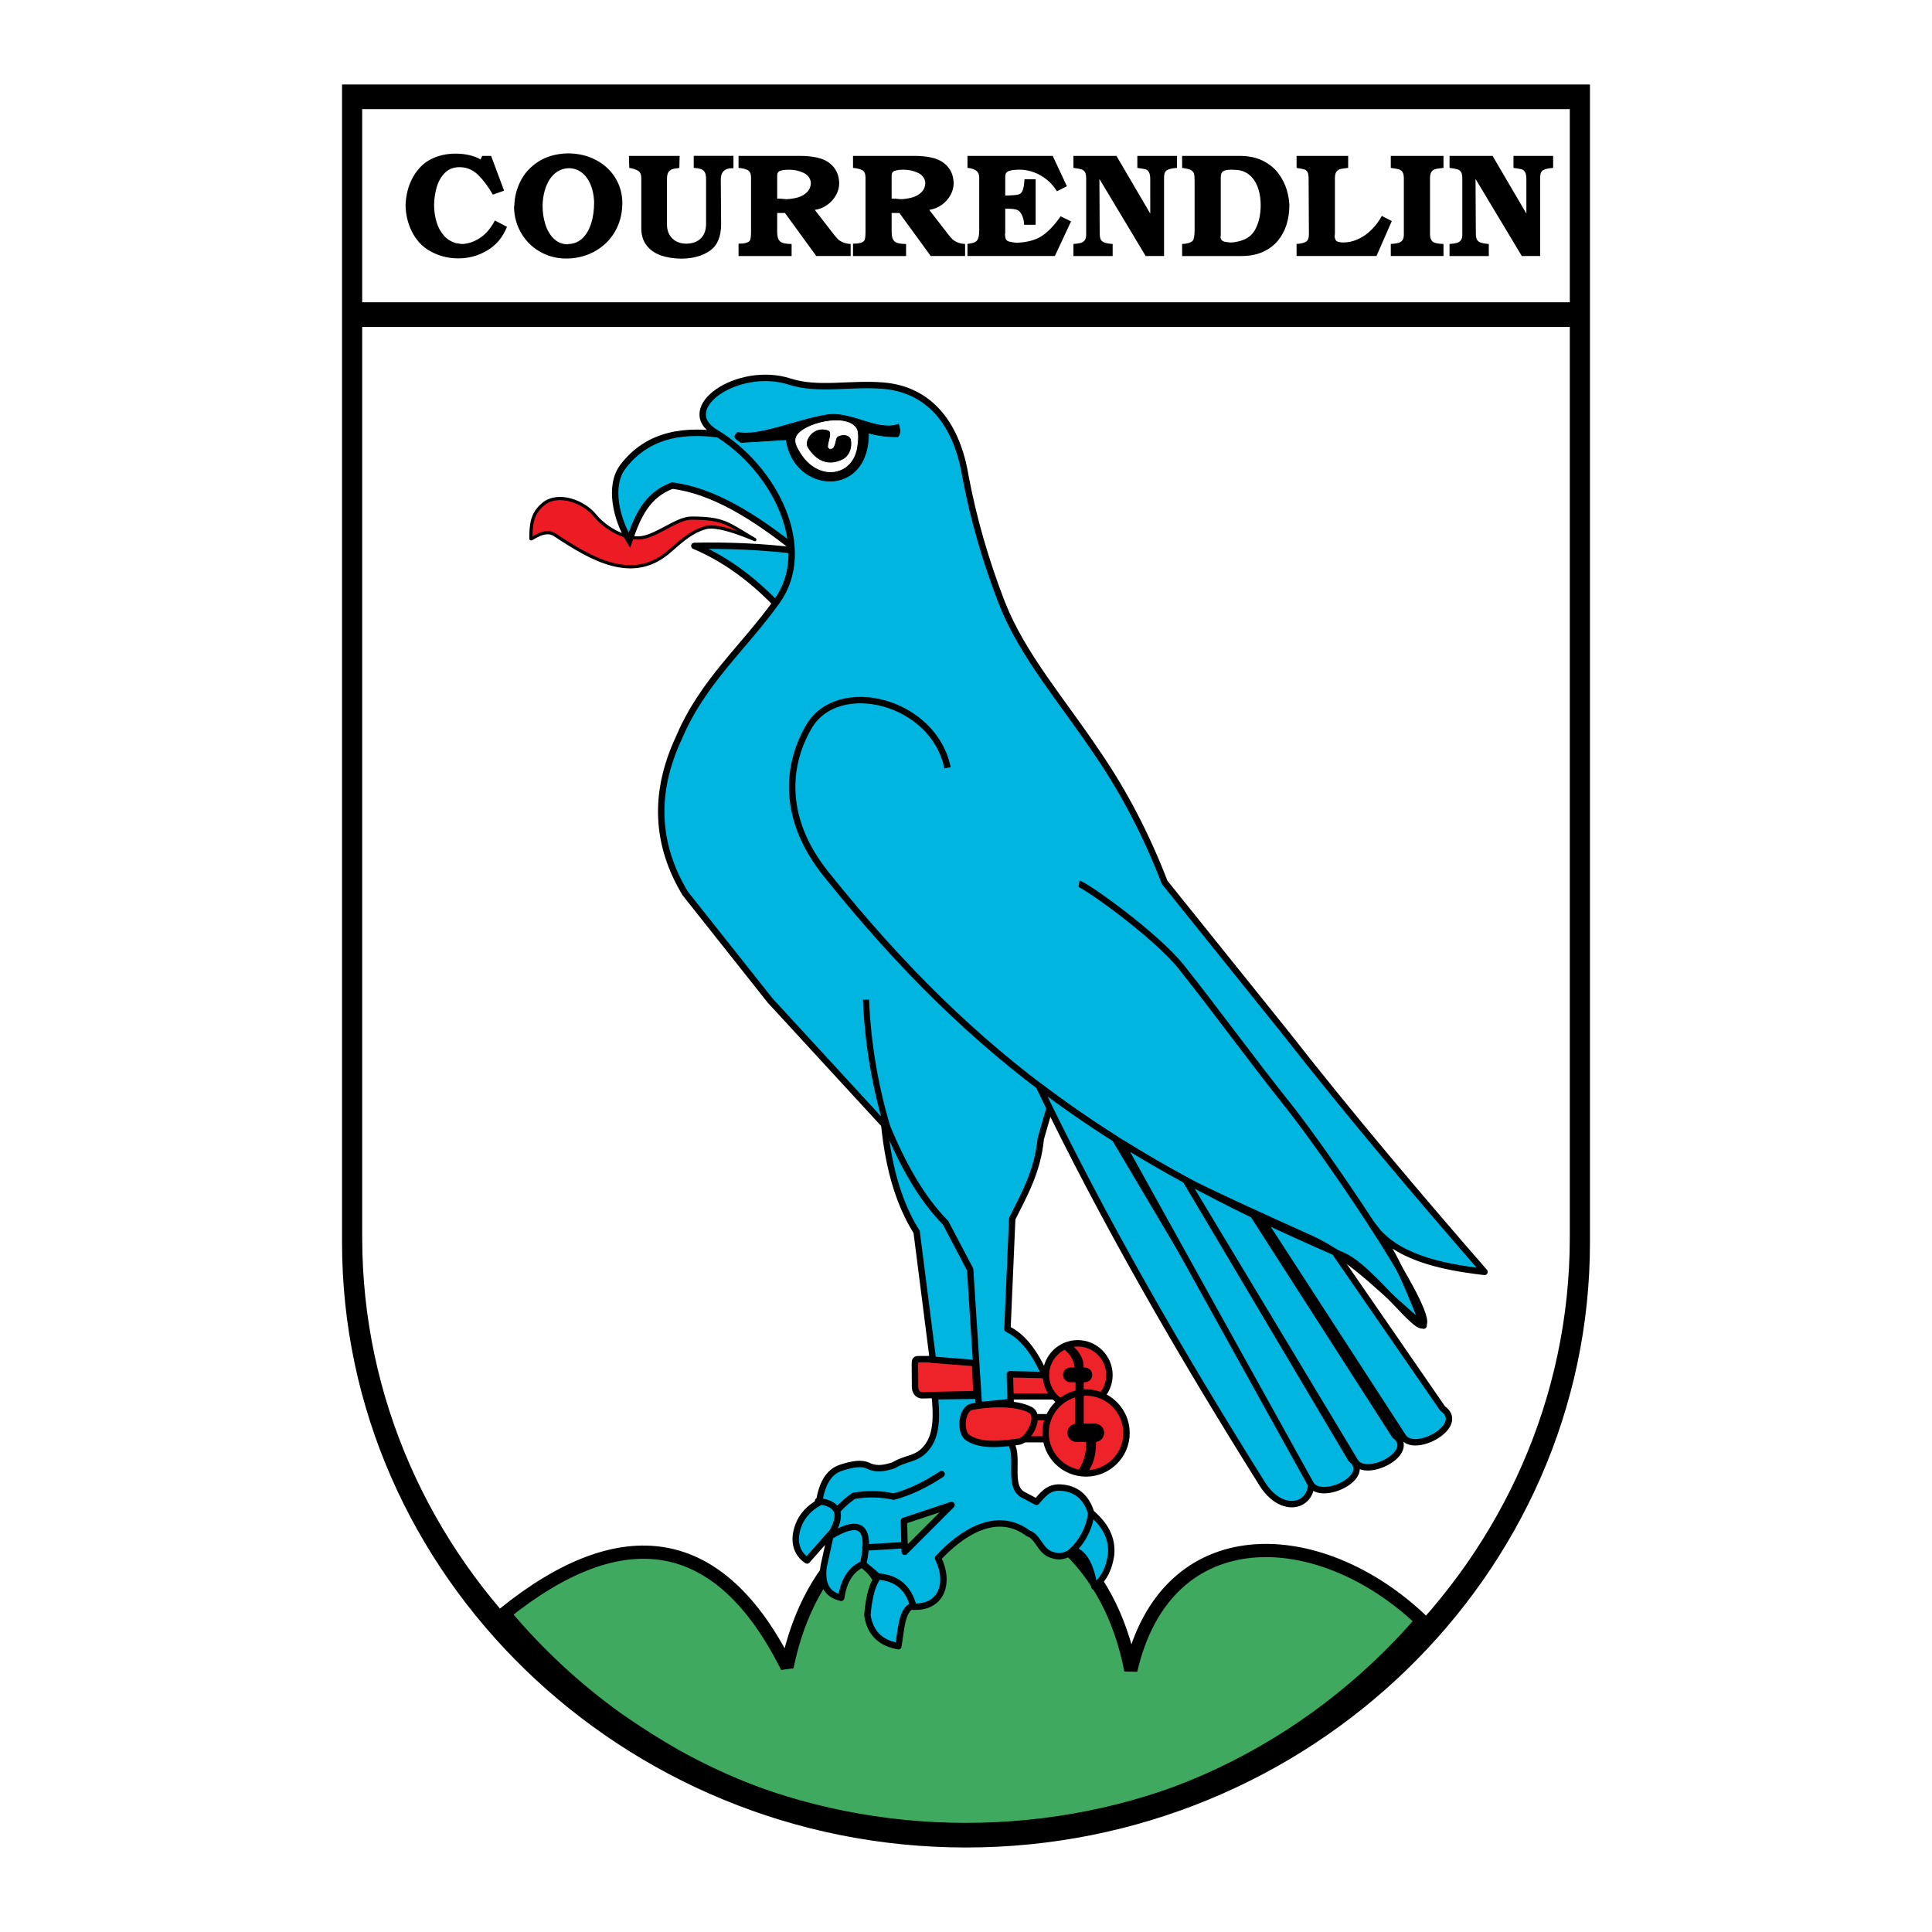
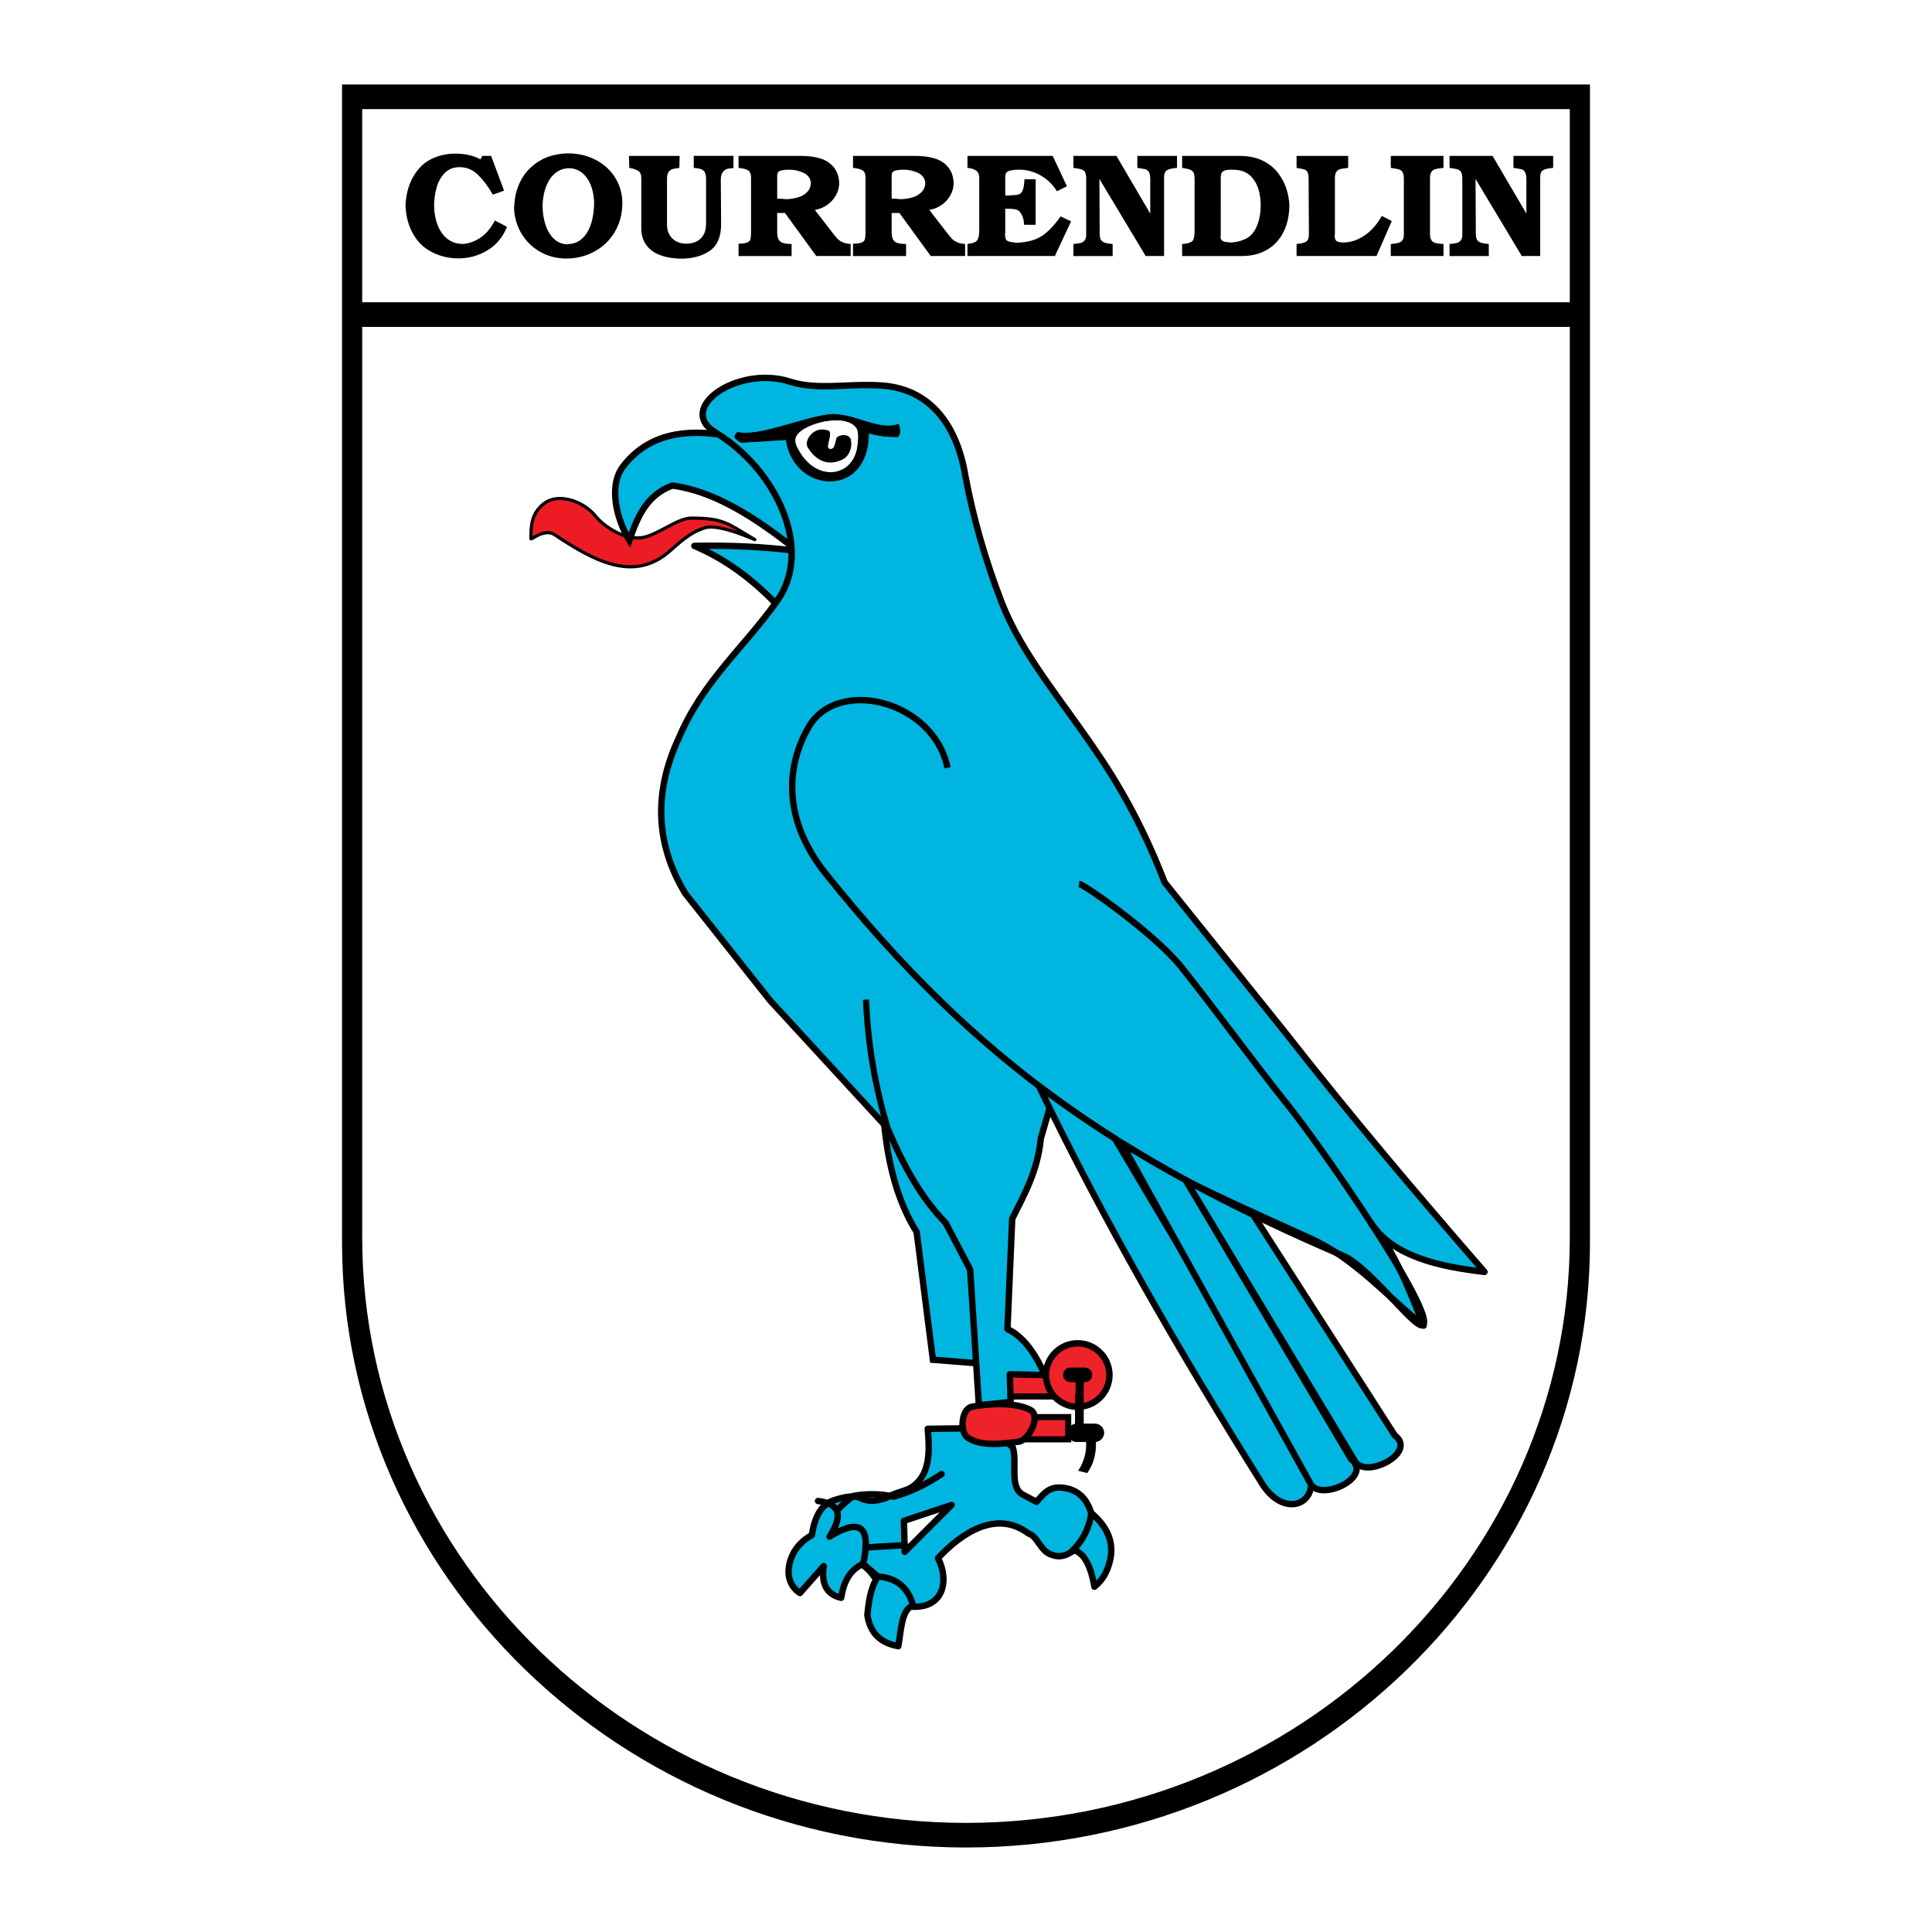
<svg xmlns="http://www.w3.org/2000/svg" version="1.0" id="Layer_1" x="0px" y="0px" width="192.756px" height="192.756px" viewBox="0 0 192.756 192.756" enable-background="new 0 0 192.756 192.756" xml:space="preserve">
  <g>
    <polygon fill-rule="evenodd" clip-rule="evenodd" fill="#FFFFFF" points="0,0 192.756,0 192.756,192.756 0,192.756 0,0  " />
    <path fill-rule="evenodd" clip-rule="evenodd" fill="#00B6E1" stroke="#000000" stroke-width="0.639" stroke-linecap="round" stroke-linejoin="round" stroke-miterlimit="2.613" d="   M69.274,54.464c3.388-0.071,6.811,0.071,10.28,0.498c-0.164,1.919-0.861,3.666-2.203,5.202   C74.969,57.72,72.318,55.748,69.274,54.464L69.274,54.464z" />
    <path fill-rule="evenodd" clip-rule="evenodd" fill="#ED1C24" stroke="#000000" stroke-width="0.32" stroke-miterlimit="2.613" d="   M75.302,53.831c-2.676-1.561-3.01-2.138-6.335-2.138c-1.505,0-3.643,1.979-5.306,1.979c-1.742,0-3.499-1.253-4.276-2.217   c-1.174-1.455-3.708-2.345-5.147-1.188c-1.183,0.952-1.268,2.067-1.268,3.483c0,0.158,1.352-1.079,2.376-0.396   c3.8,2.535,7.709,4.705,11.245,1.821c1.005-0.821,2.138-2.059,3.801-2.533C71.838,52.23,75.506,53.95,75.302,53.831L75.302,53.831z   " />
    <polygon fill-rule="evenodd" clip-rule="evenodd" fill="#EE2229" stroke="#000000" stroke-width="0.611" stroke-miterlimit="2.613" points="   99.446,136.793 106.811,136.793 106.811,139.326 99.446,139.326 99.446,136.793  " />
    <polygon fill-rule="evenodd" clip-rule="evenodd" fill="#EE2229" stroke="#000000" stroke-width="0.611" stroke-miterlimit="2.613" points="   100.95,141.385 106.573,141.385 106.573,143.602 100.95,143.602 100.95,141.385  " />
    <path fill-rule="evenodd" clip-rule="evenodd" fill="#EE2229" stroke="#000000" stroke-width="0.639" stroke-miterlimit="2.613" d="   M107.523,134.021c1.744,0,3.167,1.424,3.167,3.168s-1.423,3.166-3.167,3.166c-1.745,0-3.168-1.422-3.168-3.166   S105.778,134.021,107.523,134.021L107.523,134.021z" />
-     <path fill-rule="evenodd" clip-rule="evenodd" fill="#EE2229" stroke="#000000" stroke-width="0.639" stroke-miterlimit="2.613" d="   M108.354,138.93c2.225,0,4.039,1.814,4.039,4.039c0,2.223-1.814,4.035-4.039,4.035s-4.038-1.812-4.038-4.035   C104.316,140.744,106.13,138.93,108.354,138.93L108.354,138.93z" />
-     <path fill-rule="evenodd" clip-rule="evenodd" fill="#EE2229" stroke="#000000" stroke-width="0.639" stroke-miterlimit="2.613" d="   M97.268,135.686c-1.848-0.027-3.854-0.119-5.701-0.08c-0.29,0.006-0.291,0.219-0.288,0.633l0.016,2.135   c0.003,0.375,0.187,0.846,0.746,0.834l5.386-0.119L97.268,135.686L97.268,135.686z" />
-     <path fill-rule="evenodd" clip-rule="evenodd" fill="#40A960" stroke="#000000" stroke-width="1.318" stroke-miterlimit="2.613" d="   M50.295,160.992c11.797-9.498,21.519-8.141,28.226,5.324c4.601-22.562,30.136-21.418,34.301,0.326   c3.528-15.324,18.825-14.703,29.037-4.939c-11.079,12.852-27.383,21.008-45.481,21.008l0,0c-10.459,0-20.318-2.725-28.915-7.504   c-1.941-1.102-3.883-2.326-5.822-3.686C57.431,168.51,53.618,164.965,50.295,160.992L50.295,160.992z" />
-     <path fill-rule="evenodd" clip-rule="evenodd" fill="#00B6E1" stroke="#000000" stroke-width="0.639" stroke-linecap="round" stroke-linejoin="round" stroke-miterlimit="2.613" d="   M101.031,144.373c0.516,1.426-0.396,3.996,1.029,4.75l1.347,0.713c0.58-0.633,1.145-1.488,2.375-1.424   c1.895,0.096,2.706,1.318,3.089,2.533c1.307,1.121,2.151,2.439,1.979,4.195c-0.185,1.24-0.634,2.348-1.663,3.166   c-0.369-2.164-1.056-3.377-2.059-3.643c-0.713,0.582-1.426,0.74-2.139,0.477c-1.174-0.291-1.465-1.9-2.375-2.139   c-3.222-2.428-6.733-0.006-9.028,2.455c1.217,2.424,0.4,5.1-2.692,4.828c-0.949,0.479-1.012,2.508-1.267,3.959   c-1.584-0.291-2.772-1.109-3.089-3.088c0.119-1.359,0.33-2.627,0.871-3.562c-0.382-0.594-0.831-1.121-1.425-1.504   c-1.28,0.633-1.834,1.848-2.059,3.324c-1.425-0.316-2.005-1.371-1.742-3.166l0.713-3.246l-2.375,2.691   c-1.076-0.711-1.426-1.973-0.871-3.482c0.369-1.004,1.122-1.781,2.059-2.295c0.285-1.797,0.904-3.064,2.217-3.484   c1.172-0.375,2.06-0.527,2.772-0.158c0.818,0.371,1.637,0.186,2.455-0.078c1.405-0.838,2.393-0.531,3.405-1.9   c0.986-1.334,0.858-3.352,0.713-4.988l6.177-0.078L101.031,144.373L101.031,144.373z M94.934,150.152l-4.751,1.584l0.079,3.088   L94.934,150.152L94.934,150.152z" />
+     <path fill-rule="evenodd" clip-rule="evenodd" fill="#00B6E1" stroke="#000000" stroke-width="0.639" stroke-linecap="round" stroke-linejoin="round" stroke-miterlimit="2.613" d="   M101.031,144.373c0.516,1.426-0.396,3.996,1.029,4.75l1.347,0.713c0.58-0.633,1.145-1.488,2.375-1.424   c1.895,0.096,2.706,1.318,3.089,2.533c1.307,1.121,2.151,2.439,1.979,4.195c-0.185,1.24-0.634,2.348-1.663,3.166   c-0.369-2.164-1.056-3.377-2.059-3.643c-0.713,0.582-1.426,0.74-2.139,0.477c-1.174-0.291-1.465-1.9-2.375-2.139   c-3.222-2.428-6.733-0.006-9.028,2.455c1.217,2.424,0.4,5.1-2.692,4.828c-0.949,0.479-1.012,2.508-1.267,3.959   c-1.584-0.291-2.772-1.109-3.089-3.088c0.119-1.359,0.33-2.627,0.871-3.562c-0.382-0.594-0.831-1.121-1.425-1.504   c-1.28,0.633-1.834,1.848-2.059,3.324c-1.425-0.316-2.005-1.371-1.742-3.166l-2.375,2.691   c-1.076-0.711-1.426-1.973-0.871-3.482c0.369-1.004,1.122-1.781,2.059-2.295c0.285-1.797,0.904-3.064,2.217-3.484   c1.172-0.375,2.06-0.527,2.772-0.158c0.818,0.371,1.637,0.186,2.455-0.078c1.405-0.838,2.393-0.531,3.405-1.9   c0.986-1.334,0.858-3.352,0.713-4.988l6.177-0.078L101.031,144.373L101.031,144.373z M94.934,150.152l-4.751,1.584l0.079,3.088   L94.934,150.152L94.934,150.152z" />
    <path fill="none" stroke="#000000" stroke-width="0.639" stroke-linecap="round" stroke-linejoin="round" stroke-miterlimit="2.613" d="   M108.874,150.939c-0.158,1.547-0.975,2.957-1.976,3.871 M81.616,149.756c1.957,0.23,2.665,1.217,1.146,3.555   c2.79-1.717,4.255-1.352,3.358,2.725l1.472,1.252c1.942,0.135,3.078,1.191,3.545,3.012 M83.512,150.703   c0.553-0.592,1.106-1.078,1.66-1.461c1.438-0.246,2.762-0.201,3.99,0.078c1.708-0.461,3.282-1.262,4.78-2.25 M86.336,154.396   l3.951-0.238" />
    <path fill-rule="evenodd" clip-rule="evenodd" fill="#EE2229" stroke="#000000" stroke-width="0.639" stroke-miterlimit="2.613" d="   M96.952,140.355c-1.049,0.217-1.223,2.541-0.396,3.088c1.401,0.924,3.563,0.59,5.067,0.395c1.023-0.131,2.278-2.576,1.188-3.166   C101.338,139.875,98.53,140.029,96.952,140.355L96.952,140.355z" />
    <path fill-rule="evenodd" clip-rule="evenodd" fill="#00B6E1" stroke="#000000" stroke-width="0.639" stroke-miterlimit="2.613" d="   M87.974,107.605c0.077,5.893,0.928,11.264,3.479,15.303l1.624,12.754l5.798,0.463l-1.392-25.969L87.974,107.605L87.974,107.605z" />
    <path fill-rule="evenodd" clip-rule="evenodd" fill="#00B6E1" stroke="#000000" stroke-width="0.639" stroke-miterlimit="2.613" d="   M62.79,53.91c-1.267-2.085-2.111-5.42-0.634-7.362c2.521-3.314,6.348-3.792,10.295-3.088c5.258,0.938,6.982,6.354,7.104,11.501   c-4.211-3.392-8.407-6.004-12.489-6.514C64.544,49.397,63.621,51.482,62.79,53.91L62.79,53.91z" />
    <path fill-rule="evenodd" clip-rule="evenodd" fill="#00B6E1" stroke="#000000" stroke-width="0.639" stroke-linecap="round" stroke-linejoin="round" stroke-miterlimit="2.613" d="   M71.373,43.144c6.028,3.634,9.859,11.626,6.159,16.816c-3.344,4.69-7.42,8.023-9.802,13.661c-2.62,5.607-2.237,10.753,0.633,15.516   l8.473,10.687l11.72,12.744c1.558,3.695,3.379,6.994,5.781,9.422l2.455,4.67c0.29,4.512,0.581,9.025,0.871,13.537l3.168-0.316   l-0.08-2.771l3.484,0.08c-1.029-2.375-2.27-3.906-3.722-4.592l0.476-11.004c1.197-2.418,2.53-4.701,2.851-7.996l1.183-4.104   c5.604,5.057,15.56,9.471,25.684,14.047c4.517,2.043,7.748,5.881,11.328,8.719c-1.687-4.275-3.179-7.836-5.173-10.102   c2.279,3.271,6.846,4.219,11.246,4.74c-6.652-7.652-13.305-15.49-19.956-23.986l-11.958-14.883   c-1.821-4.724-4.065-9.025-6.73-12.904c-3.524-5.264-7.458-9.75-9.503-14.961c-1.637-4.222-2.852-8.444-3.643-12.666   c-0.845-5.12-3.519-8.648-8.236-9.025c-3.286-0.262-6.485,0.505-9.265-0.396C73.625,36.396,67.383,40.738,71.373,43.144   L71.373,43.144z" />
    <path fill-rule="evenodd" clip-rule="evenodd" stroke="#000000" stroke-width="0.069" stroke-miterlimit="2.613" d="   M89.649,42.326c0.161,0.506,0.207,0.943-0.069,1.242c-0.967,0.023-1.956-0.092-2.923-0.368c0.023,6.603-7.502,5.981-8.216,0.667   l-4.511,0.276c-0.714-0.46-0.783-0.552-0.345-1.012c2.094,0.483,6.053-1.311,8.975-1.749   C84.977,41.037,87.532,43.084,89.649,42.326L89.649,42.326z" />
    <path fill-rule="evenodd" clip-rule="evenodd" fill="#FFFFFF" stroke="#FFFFFF" stroke-width="0.069" stroke-miterlimit="2.613" d="   M79.503,43.502c0.645-1.219,4.879-2.324,5.915-0.759c0.253,0.368,0.161,1.403,0.046,2.024c-0.552,2.807-3.913,3.198-5.615,0.345   C79.526,44.584,79.204,44.032,79.503,43.502L79.503,43.502z" />
    <path fill-rule="evenodd" clip-rule="evenodd" stroke="#000000" stroke-width="0.069" stroke-miterlimit="2.613" d="   M82.616,42.979c-1.427-0.506-2.394,1.012-2.002,1.633c0.852,1.404,2.094,1.887,3.476,1.174c0.621-0.322,0.943-1.174,0.759-1.933   c-0.115-0.414-0.713-0.529-1.22-0.276c-0.253,0.115-0.161,0.622-0.438,1.082c-0.138,0.23-0.621,0.253-0.621-0.115   C82.57,44.084,83.031,43.118,82.616,42.979L82.616,42.979z" />
    <path fill="none" stroke="#000000" stroke-width="0.639" stroke-miterlimit="2.613" d="M94.532,76.603   c-1.357-6.696-10.951-9.086-13.849-4.072c-2.353,4.072-2.52,9.363,1.72,14.659c15.153,18.926,29.297,28.5,51.594,38.094   c2.863,1.232,7.673,8.086,8.056,6.787c0.586-1.99-10.051-17.418-13.486-21.717c-3.566-4.461-7.365-9.68-10.682-13.844   c-2.613-3.284-9.639-8.237-10.228-8.325" />
    <path fill-rule="evenodd" clip-rule="evenodd" d="M48.117,15.552h0.882l1.292,3.471l-1.119,0.398   c-0.452-0.796-0.943-1.451-1.471-1.969c-0.53-0.516-1.146-0.774-1.852-0.774c-0.604,0-1.097,0.195-1.479,0.584   c-0.378,0.388-0.649,0.874-0.811,1.453c-0.162,0.581-0.245,1.167-0.25,1.761c0.005,0.579,0.085,1.131,0.239,1.656   c0.157,0.528,0.396,0.98,0.724,1.355c0.327,0.379,0.738,0.635,1.233,0.774c0.191,0.032,0.381,0.059,0.574,0.085   c0.591-0.017,1.18-0.208,1.764-0.574c0.583-0.364,1.097-0.955,1.534-1.771l1.205,0.63c-0.413,1.031-1.063,1.814-1.952,2.347   c-0.887,0.535-1.859,0.801-2.917,0.801c-1.08,0-2.077-0.279-2.993-0.838c-0.697-0.439-1.242-1.06-1.637-1.856   c-0.394-0.796-0.601-1.658-0.621-2.584c0.012-0.481,0.076-0.96,0.193-1.434c0.117-0.476,0.293-0.928,0.528-1.358   s0.523-0.813,0.865-1.15c0.276-0.269,0.599-0.498,0.968-0.684c0.366-0.186,0.754-0.322,1.163-0.413   c0.408-0.09,0.821-0.134,1.241-0.134c0.995,0,1.835,0.19,2.519,0.572L48.117,15.552L48.117,15.552z M56.609,15.301   c0.811,0,1.551,0.127,2.226,0.383c0.674,0.257,1.253,0.613,1.742,1.07c0.486,0.454,0.86,0.984,1.122,1.587   c0.261,0.604,0.391,1.241,0.391,1.913c0,0.75-0.125,1.451-0.376,2.098c-0.249,0.647-0.605,1.216-1.067,1.709   c-0.462,0.494-1.009,0.887-1.642,1.185c-0.633,0.298-1.324,0.476-2.072,0.535c-0.091,0.01-0.228,0.014-0.413,0.014   c-0.738,0-1.424-0.132-2.06-0.396s-1.192-0.635-1.667-1.111c-0.476-0.479-0.843-1.033-1.104-1.661   c-0.262-0.628-0.396-1.297-0.403-2.005c0.02-0.039,0.029-0.078,0.029-0.117c0.022-0.855,0.232-1.67,0.625-2.45   c0.394-0.779,0.987-1.424,1.778-1.934C54.508,15.614,55.473,15.34,56.609,15.301L56.609,15.301z M56.727,16.781   c-0.405,0.015-0.767,0.122-1.087,0.32c-0.32,0.201-0.588,0.472-0.809,0.811c-0.217,0.342-0.386,0.735-0.503,1.18   c-0.12,0.444-0.184,0.916-0.195,1.414c0,0.669,0.092,1.294,0.278,1.881c0.183,0.586,0.464,1.062,0.843,1.429   c0.379,0.364,0.84,0.552,1.383,0.562c0.022-0.01,0.042-0.02,0.061-0.029c0.525-0.01,0.982-0.188,1.371-0.538   c0.391-0.351,0.689-0.842,0.896-1.475c0.208-0.633,0.311-1.363,0.311-2.196c-0.029-0.66-0.151-1.246-0.366-1.751   c-0.218-0.508-0.511-0.904-0.887-1.185C57.647,16.923,57.215,16.781,56.727,16.781L56.727,16.781z M62.749,15.552h5.058   l-0.029,1.199c-0.052,0.015-0.147,0.029-0.289,0.046s-0.266,0.039-0.371,0.068c-0.108,0.032-0.2,0.081-0.279,0.149   c-0.195,0.148-0.293,0.408-0.293,0.776v4.633c0,0.552,0.176,1.006,0.525,1.358c0.349,0.354,0.823,0.53,1.424,0.53   c0.618-0.015,1.097-0.195,1.439-0.54c0.339-0.347,0.511-0.826,0.511-1.438v-4.453c0-0.393-0.069-0.659-0.208-0.806   c-0.129-0.18-0.469-0.291-1.023-0.325v-1.199h3.963v1.231H73.06c-0.765,0-1.146,0.381-1.146,1.141l0.032,4.44   c0,1.238-0.367,2.12-1.097,2.638c-0.733,0.52-1.668,0.789-2.807,0.806c-0.779,0-1.476-0.105-2.086-0.318   c-0.611-0.21-1.092-0.542-1.444-0.999c-0.354-0.455-0.53-1.028-0.53-1.717v-5.012c0-0.344-0.1-0.581-0.298-0.708   c-0.201-0.13-0.501-0.23-0.902-0.303L62.749,15.552L62.749,15.552z M73.685,15.552h6.072c1.346,0,2.318,0.218,2.917,0.655   s0.94,1.008,1.023,1.717c0.022,0.142,0.032,0.254,0.032,0.337c0,0.42-0.107,0.823-0.32,1.209c-0.215,0.386-0.506,0.71-0.875,0.972   c-0.369,0.261-0.781,0.428-1.238,0.5l1.917,2.477c0.142,0.178,0.269,0.325,0.381,0.439c0.112,0.112,0.276,0.217,0.491,0.312   c0.213,0.098,0.474,0.154,0.784,0.171v1.202h-3.428l-3.125-4.293H77.54v1.919c0,0.435,0.095,0.74,0.289,0.914   c0.193,0.174,0.576,0.259,1.15,0.259v1.202h-5.294v-1.231c0.586,0,0.958-0.098,1.114-0.293c0.088-0.107,0.132-0.401,0.132-0.879   v-5.434c0-0.364-0.105-0.603-0.317-0.723s-0.523-0.198-0.929-0.232V15.552L73.685,15.552z M77.54,19.814   c0.242,0,0.55,0.02,0.923,0.059c0.376-0.012,0.748-0.071,1.112-0.168c0.367-0.1,0.677-0.274,0.936-0.525   c0.256-0.251,0.386-0.581,0.386-0.991c-0.063-0.435-0.315-0.755-0.75-0.955c-0.435-0.203-0.904-0.303-1.405-0.303   c-0.35,0-0.638,0.032-0.865,0.098c-0.225,0.065-0.337,0.222-0.337,0.471V19.814L77.54,19.814z M85.104,15.552h6.071   c1.346,0,2.318,0.218,2.917,0.655s0.94,1.008,1.023,1.717c0.022,0.142,0.032,0.254,0.032,0.337c0,0.42-0.107,0.823-0.32,1.209   c-0.215,0.386-0.506,0.71-0.875,0.972c-0.369,0.261-0.782,0.428-1.238,0.5l1.918,2.477c0.142,0.178,0.269,0.325,0.381,0.439   c0.112,0.112,0.276,0.217,0.491,0.312c0.212,0.098,0.474,0.154,0.784,0.171v1.202h-3.428l-3.125-4.293H88.96v1.919   c0,0.435,0.095,0.74,0.288,0.914c0.193,0.174,0.577,0.259,1.151,0.259v1.202h-5.294v-1.231c0.586,0,0.958-0.098,1.114-0.293   c0.088-0.107,0.132-0.401,0.132-0.879v-5.434c0-0.364-0.105-0.603-0.317-0.723s-0.523-0.198-0.928-0.232V15.552L85.104,15.552z    M88.96,19.814c0.241,0,0.549,0.02,0.923,0.059c0.376-0.012,0.748-0.071,1.112-0.168c0.367-0.1,0.677-0.274,0.936-0.525   c0.256-0.251,0.386-0.581,0.386-0.991c-0.063-0.435-0.315-0.755-0.75-0.955c-0.435-0.203-0.904-0.303-1.405-0.303   c-0.349,0-0.638,0.032-0.865,0.098c-0.225,0.065-0.337,0.222-0.337,0.471V19.814L88.96,19.814z M96.526,15.552h8.502l1.42,3.031   l-0.997,0.5c-0.269-0.439-0.599-0.82-0.989-1.143c-0.394-0.322-0.826-0.574-1.301-0.748c-0.474-0.176-0.96-0.264-1.461-0.264   c-0.405,0-0.742,0.039-1.009,0.12c-0.266,0.081-0.397,0.269-0.397,0.567v1.89h0.261c0.008,0,0.132-0.007,0.374-0.02   c0.242-0.01,0.43-0.029,0.564-0.053c0.132-0.022,0.242-0.066,0.325-0.132c0.234-0.183,0.363-0.657,0.394-1.419h1.113v4.543h-1.144   c-0.024-0.386-0.098-0.701-0.215-0.945c-0.119-0.244-0.246-0.41-0.386-0.494c-0.203-0.107-0.545-0.161-1.026-0.161h-0.261v2.376   c0,0.076-0.01,0.134-0.032,0.176c0.022,0.241,0.057,0.413,0.104,0.51c0.05,0.098,0.162,0.173,0.336,0.222   c0.263,0.059,0.505,0.095,0.718,0.115c1.058-0.042,1.903-0.269,2.538-0.686c0.618-0.411,1.239-1.06,1.862-1.952l1.041,0.499   l-1.615,3.458h-8.72v-1.202c0.03-0.007,0.125-0.021,0.281-0.049c0.154-0.024,0.291-0.059,0.406-0.105   c0.115-0.046,0.208-0.117,0.278-0.209c0.139-0.159,0.208-0.516,0.208-1.07v-5v-0.173c0-0.332-0.105-0.572-0.315-0.716   c-0.21-0.146-0.496-0.237-0.858-0.269V15.552L96.526,15.552z M114.305,25.544l-4.617-7.691l0.029,5.375   c0,0.276,0.029,0.484,0.088,0.63s0.179,0.256,0.356,0.33c0.182,0.073,0.465,0.125,0.849,0.154v1.202h-3.914v-1.202   c0.295-0.02,0.532-0.054,0.711-0.1c0.178-0.049,0.317-0.137,0.415-0.266c0.098-0.132,0.146-0.32,0.146-0.572v-5.583   c0-0.293-0.039-0.508-0.117-0.645c-0.08-0.137-0.2-0.229-0.364-0.28c-0.164-0.052-0.428-0.101-0.791-0.145v-1.199h4.292   l3.372,5.757V17.88c0-0.334-0.049-0.576-0.145-0.723s-0.205-0.237-0.33-0.266c-0.124-0.032-0.396-0.078-0.813-0.14v-1.199h3.958   v1.199c-0.454,0.032-0.781,0.105-0.986,0.22c-0.203,0.112-0.306,0.347-0.306,0.704v7.869H114.305L114.305,25.544z M121.796,23.419   c0,0.098-0.01,0.176-0.029,0.237c0.015,0.129,0.051,0.227,0.11,0.293c0.059,0.066,0.137,0.117,0.236,0.149   c0.101,0.032,0.235,0.056,0.401,0.071c0.163,0.015,0.254,0.024,0.267,0.027c0.483-0.017,0.947-0.122,1.392-0.317   c0.445-0.195,0.792-0.511,1.039-0.942c0.378-0.684,0.568-1.515,0.568-2.489c0-0.515-0.068-1.016-0.205-1.502   c-0.137-0.488-0.363-0.909-0.682-1.265c-0.317-0.357-0.73-0.588-1.238-0.694c-0.232-0.037-0.516-0.056-0.848-0.056   s-0.586,0.049-0.755,0.146c-0.171,0.098-0.257,0.298-0.257,0.599V23.419L121.796,23.419z M117.94,16.751v-1.199h5.688   c0.946,0,1.745,0.167,2.397,0.501c0.654,0.334,1.168,0.76,1.544,1.28c0.376,0.518,0.645,1.05,0.807,1.595   c0.16,0.544,0.249,1.06,0.266,1.546c0,0.691-0.098,1.341-0.29,1.952c-0.195,0.611-0.489,1.148-0.883,1.617   c-0.396,0.466-0.895,0.835-1.502,1.102c-0.606,0.266-1.308,0.4-2.104,0.4h-5.922v-1.202c0.154,0,0.34-0.024,0.56-0.076   s0.384-0.134,0.496-0.247c0.127-0.156,0.19-0.527,0.19-1.111v-4.865c0-0.325-0.02-0.559-0.057-0.703   c-0.036-0.142-0.129-0.259-0.28-0.354C118.754,16.905,118.451,16.827,117.94,16.751L117.94,16.751z M129.36,16.751v-1.199h5.147   v1.199c-0.039,0.007-0.166,0.022-0.381,0.046c-0.216,0.024-0.384,0.061-0.511,0.11c-0.127,0.051-0.229,0.144-0.311,0.278   c-0.081,0.136-0.119,0.33-0.119,0.576v5.466c0,0.147-0.011,0.259-0.03,0.337c0.018,0.225,0.076,0.381,0.179,0.474   c0.101,0.09,0.32,0.142,0.657,0.156c0.521,0,1.023-0.112,1.513-0.337c0.491-0.227,0.936-0.54,1.339-0.943   c0.403-0.4,0.745-0.859,1.021-1.373l0.994,0.513l-1.524,3.487h-7.975v-1.202c0.444-0.032,0.762-0.107,0.95-0.227   c0.186-0.12,0.281-0.356,0.281-0.711l-0.029-5.583c0-0.298-0.037-0.515-0.11-0.647c-0.075-0.135-0.179-0.222-0.315-0.264   C130.003,16.869,129.744,16.815,129.36,16.751L129.36,16.751z M138.759,16.751v-1.199h5.258v1.199   c-0.037,0.007-0.163,0.022-0.386,0.046c-0.22,0.024-0.396,0.061-0.523,0.11c-0.129,0.051-0.234,0.144-0.314,0.278   c-0.081,0.136-0.122,0.33-0.122,0.576v5.613c0,0.342,0.088,0.586,0.261,0.73c0.174,0.144,0.535,0.222,1.085,0.237v1.202h-5.258   v-1.202c0.306-0.02,0.55-0.051,0.733-0.1c0.183-0.049,0.325-0.137,0.423-0.266s0.146-0.32,0.146-0.572v-5.583   c0-0.291-0.042-0.505-0.125-0.642c-0.083-0.135-0.208-0.23-0.374-0.281C139.396,16.847,139.128,16.798,138.759,16.751   L138.759,16.751z M151.832,25.544l-4.617-7.691l0.029,5.375c0,0.276,0.029,0.484,0.088,0.63s0.179,0.256,0.356,0.33   c0.182,0.073,0.465,0.125,0.849,0.154v1.202h-3.915v-1.202c0.296-0.02,0.533-0.054,0.712-0.1c0.178-0.049,0.317-0.137,0.415-0.266   c0.098-0.132,0.146-0.32,0.146-0.572v-5.583c0-0.293-0.039-0.508-0.117-0.645c-0.081-0.137-0.2-0.229-0.364-0.28   c-0.164-0.052-0.428-0.101-0.792-0.145v-1.199h4.293l3.372,5.757V17.88c0-0.334-0.049-0.576-0.145-0.723   c-0.095-0.146-0.205-0.237-0.33-0.266c-0.124-0.032-0.396-0.078-0.813-0.14v-1.199h3.958v1.199   c-0.454,0.032-0.781,0.105-0.986,0.22c-0.203,0.112-0.306,0.347-0.306,0.704v7.869H151.832L151.832,25.544z" />
    <path fill-rule="evenodd" clip-rule="evenodd" stroke="#000000" stroke-width="0.146" stroke-miterlimit="2.613" d="   M36.063,30.23h120.629V10.814H36.063V30.23L36.063,30.23z M158.558,30.23v0.963v92.774c0,33.156-27.98,60.285-62.18,60.285l0,0   c-34.199,0-62.18-27.129-62.18-60.285V31.193V30.23V8.504h124.36V30.23L158.558,30.23z M36.063,32.54h120.629v90.925   c0,32.162-27.142,58.477-60.314,58.477l0,0c-33.173,0-60.314-26.314-60.314-58.477V32.54L36.063,32.54z" />
    <path fill-rule="evenodd" clip-rule="evenodd" stroke="#000000" stroke-width="0.066" stroke-miterlimit="2.613" d="   M107.411,142.072h1.836c0.484,0,0.88,0.396,0.88,0.879l0,0c0,0.484-0.396,0.881-0.88,0.881h-1.836c-0.484,0-0.88-0.396-0.88-0.881   l0,0C106.531,142.469,106.927,142.072,107.411,142.072L107.411,142.072z" />
    <path fill-rule="evenodd" clip-rule="evenodd" stroke="#000000" stroke-width="0.066" stroke-miterlimit="2.613" d="   M106.79,136.475h1.453c0.382,0,0.695,0.314,0.695,0.697l0,0c0,0.383-0.313,0.695-0.695,0.695h-1.453   c-0.383,0-0.695-0.312-0.695-0.695l0,0C106.095,136.789,106.407,136.475,106.79,136.475L106.79,136.475z" />
    <path fill-rule="evenodd" clip-rule="evenodd" d="M108.295,143.299c0.338,0,0.676,0,1.014,0c0.153,1.465-0.127,2.688-0.843,3.67   c-0.298-0.076-0.597-0.154-0.895-0.23C108.22,145.727,108.516,144.6,108.295,143.299L108.295,143.299z" />
-     <path fill-rule="evenodd" clip-rule="evenodd" d="M105.998,134.479c0.286-0.121,0.571-0.242,0.857-0.365   c0.912,0.779,1.329,1.578,1.25,2.395c-0.293,0.064-0.586,0.127-0.88,0.191C107.233,135.889,106.88,135.141,105.998,134.479   L105.998,134.479z" />
    <polygon fill-rule="evenodd" clip-rule="evenodd" points="107.255,139.053 108.125,139.053 108.125,142.576 107.255,142.576    107.255,139.053  " />
    <polygon fill-rule="evenodd" clip-rule="evenodd" points="107.31,137.385 108.125,137.385 108.125,139.053 107.31,139.053    107.31,137.385  " />
    <path fill="none" stroke="#000000" stroke-width="0.611" stroke-miterlimit="2.613" d="M88.557,112.568   c-1.189-3.996-1.97-8.236-2.155-12.836" />
    <path fill-rule="evenodd" clip-rule="evenodd" fill="#00B6E1" stroke="#000000" stroke-width="0.639" stroke-miterlimit="2.613" d="   M103.643,108.34c6.432,13.373,13.999,26.488,22.288,39.703c2.401,3.83,6.511,1.795,4.266-2.469l-18.954-31.965   C108.613,111.947,106.092,110.201,103.643,108.34L103.643,108.34z" />
    <path fill-rule="evenodd" clip-rule="evenodd" fill="#00B6E1" stroke="#000000" stroke-width="0.639" stroke-miterlimit="2.613" d="   M111.883,114.012l18.875,34.031c1.004,1.811,6.287-0.674,4.041-2.469l-16.5-27.826C116.084,116.541,113.95,115.301,111.883,114.012   L111.883,114.012z" />
    <path fill-rule="evenodd" clip-rule="evenodd" fill="#00B6E1" stroke="#000000" stroke-width="0.639" stroke-miterlimit="2.613" d="   M118.316,117.758l16.887,28.055c1.067,1.773,6.259-0.895,3.952-2.609l-14.122-22C122.708,120.076,120.475,118.934,118.316,117.758   L118.316,117.758z" />
-     <path fill-rule="evenodd" clip-rule="evenodd" fill="#00B6E1" stroke="#000000" stroke-width="0.639" stroke-miterlimit="2.613" d="   M125.897,121.619l14.085,21.723c1.152,1.777,6.373-1.131,3.953-2.807l-10.775-15.613   C130.64,123.826,128.223,122.73,125.897,121.619L125.897,121.619z" />
  </g>
</svg>